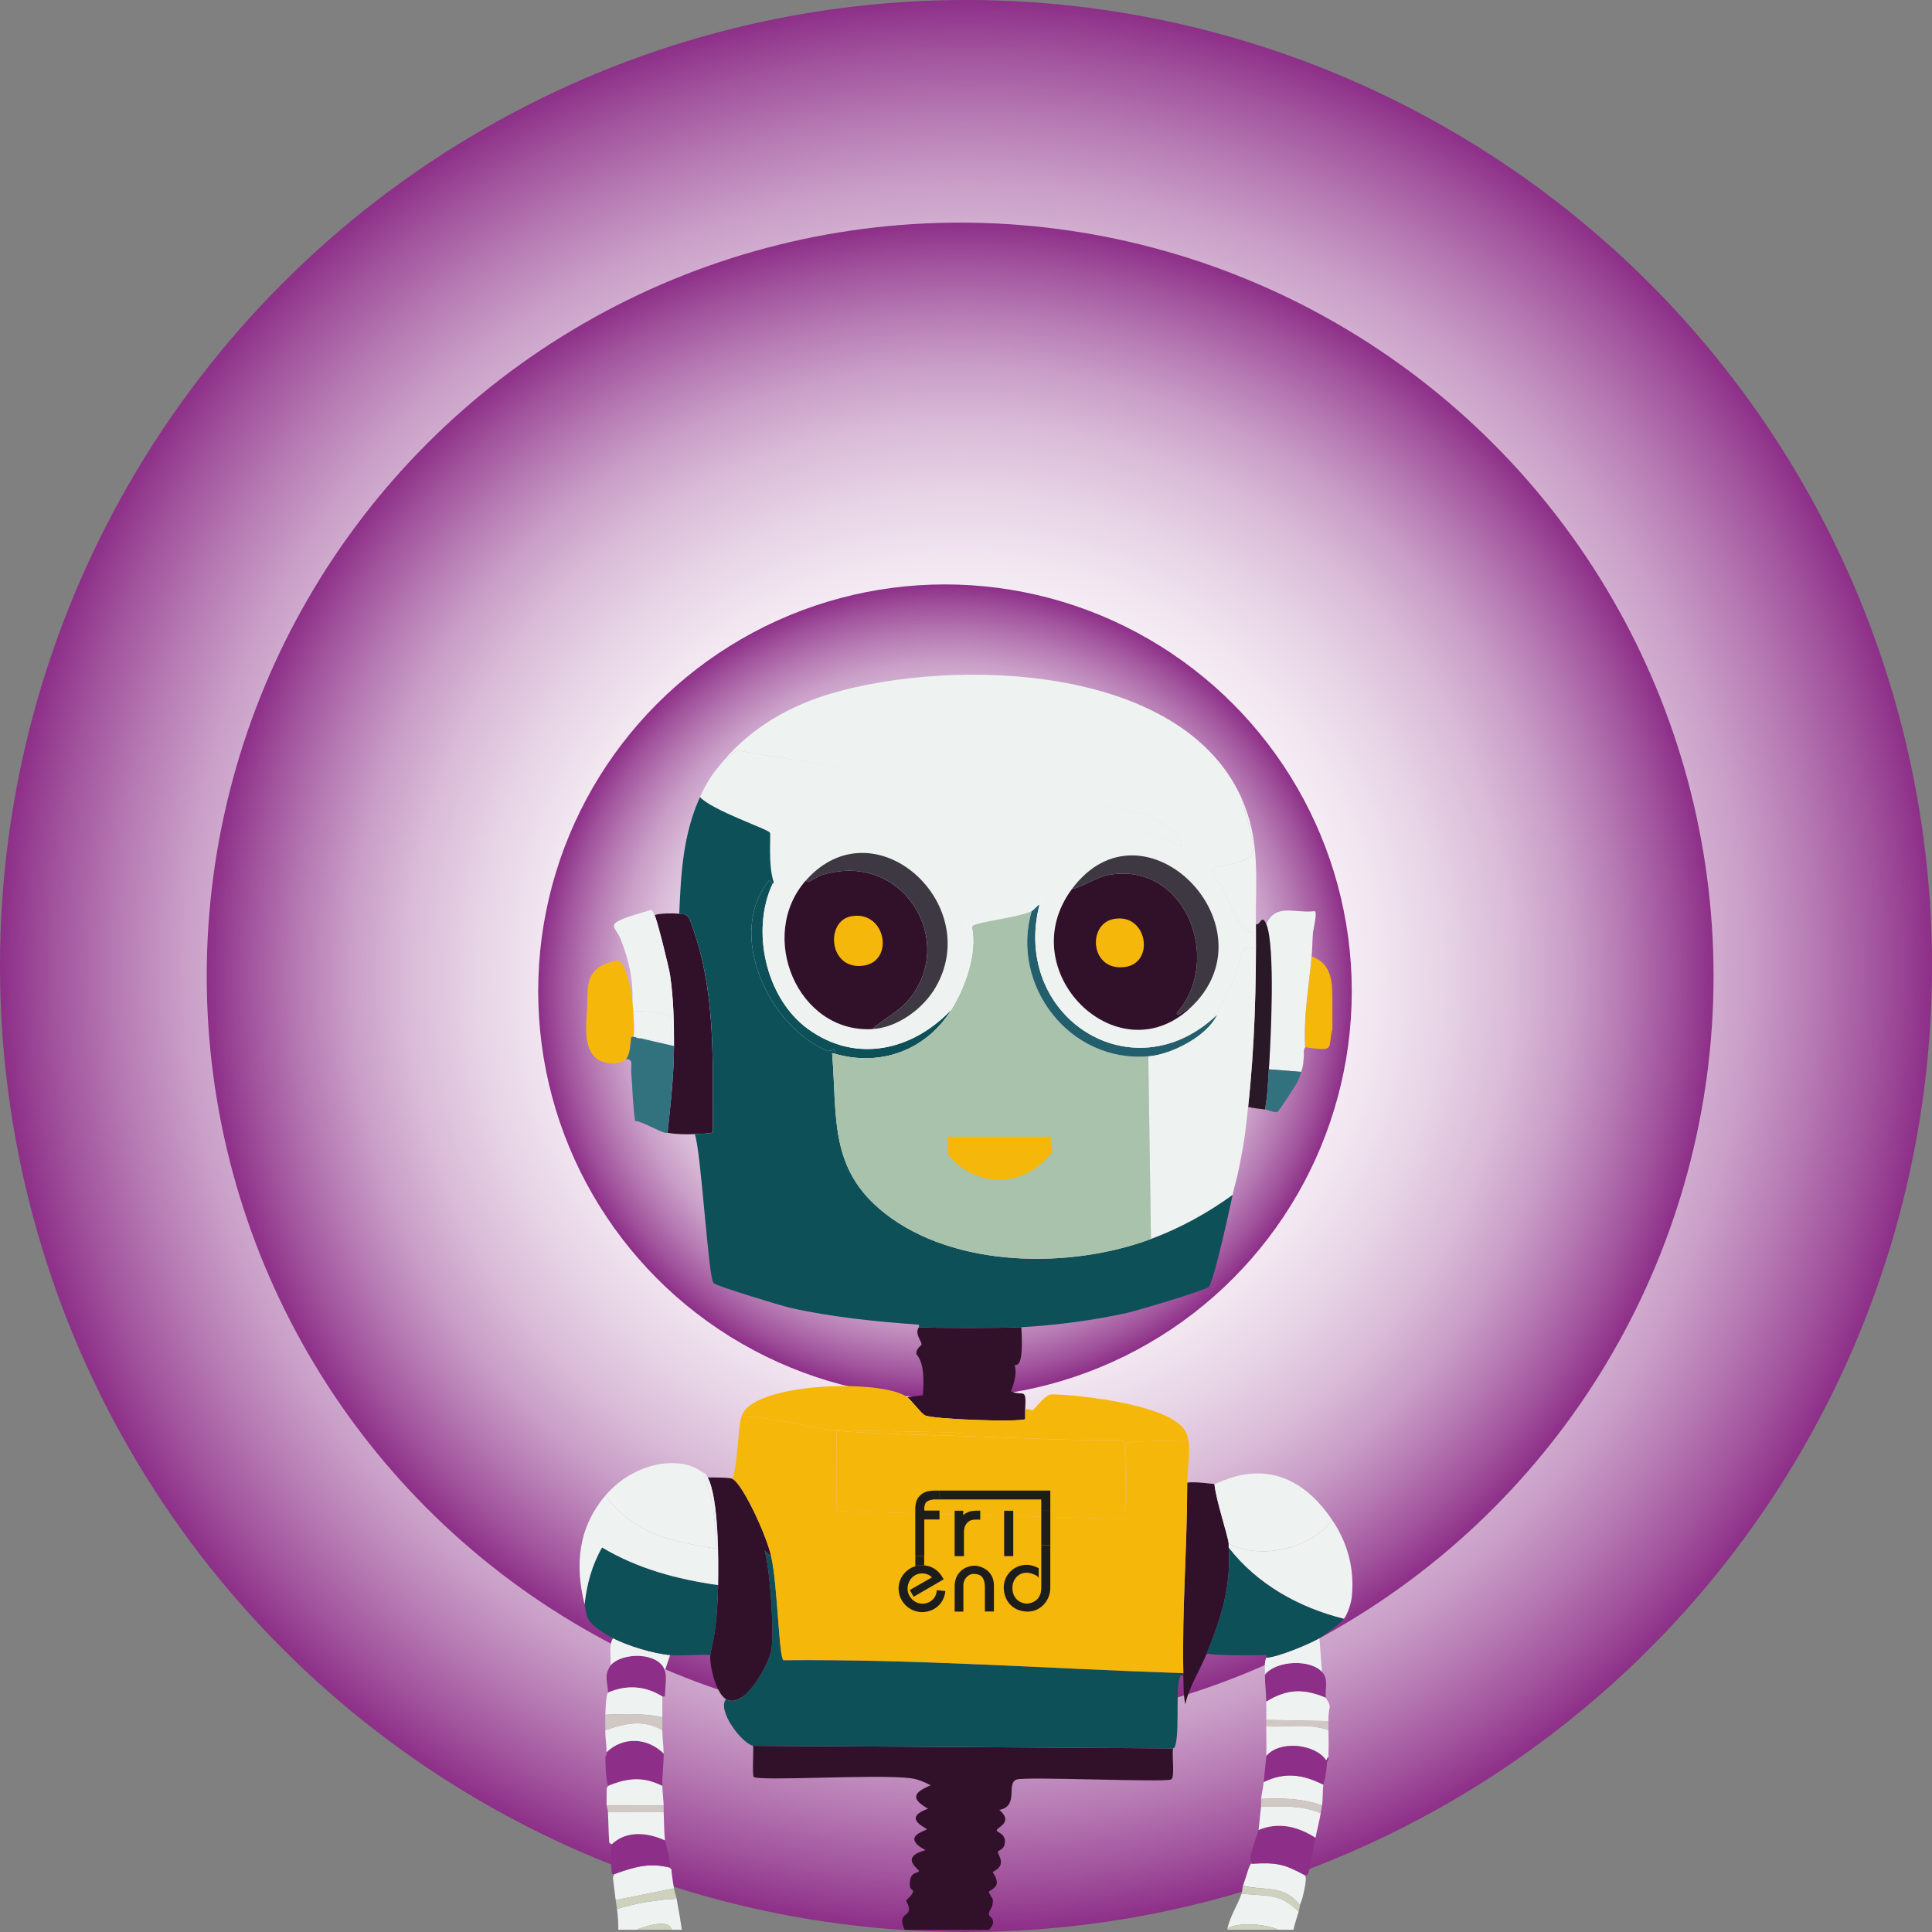
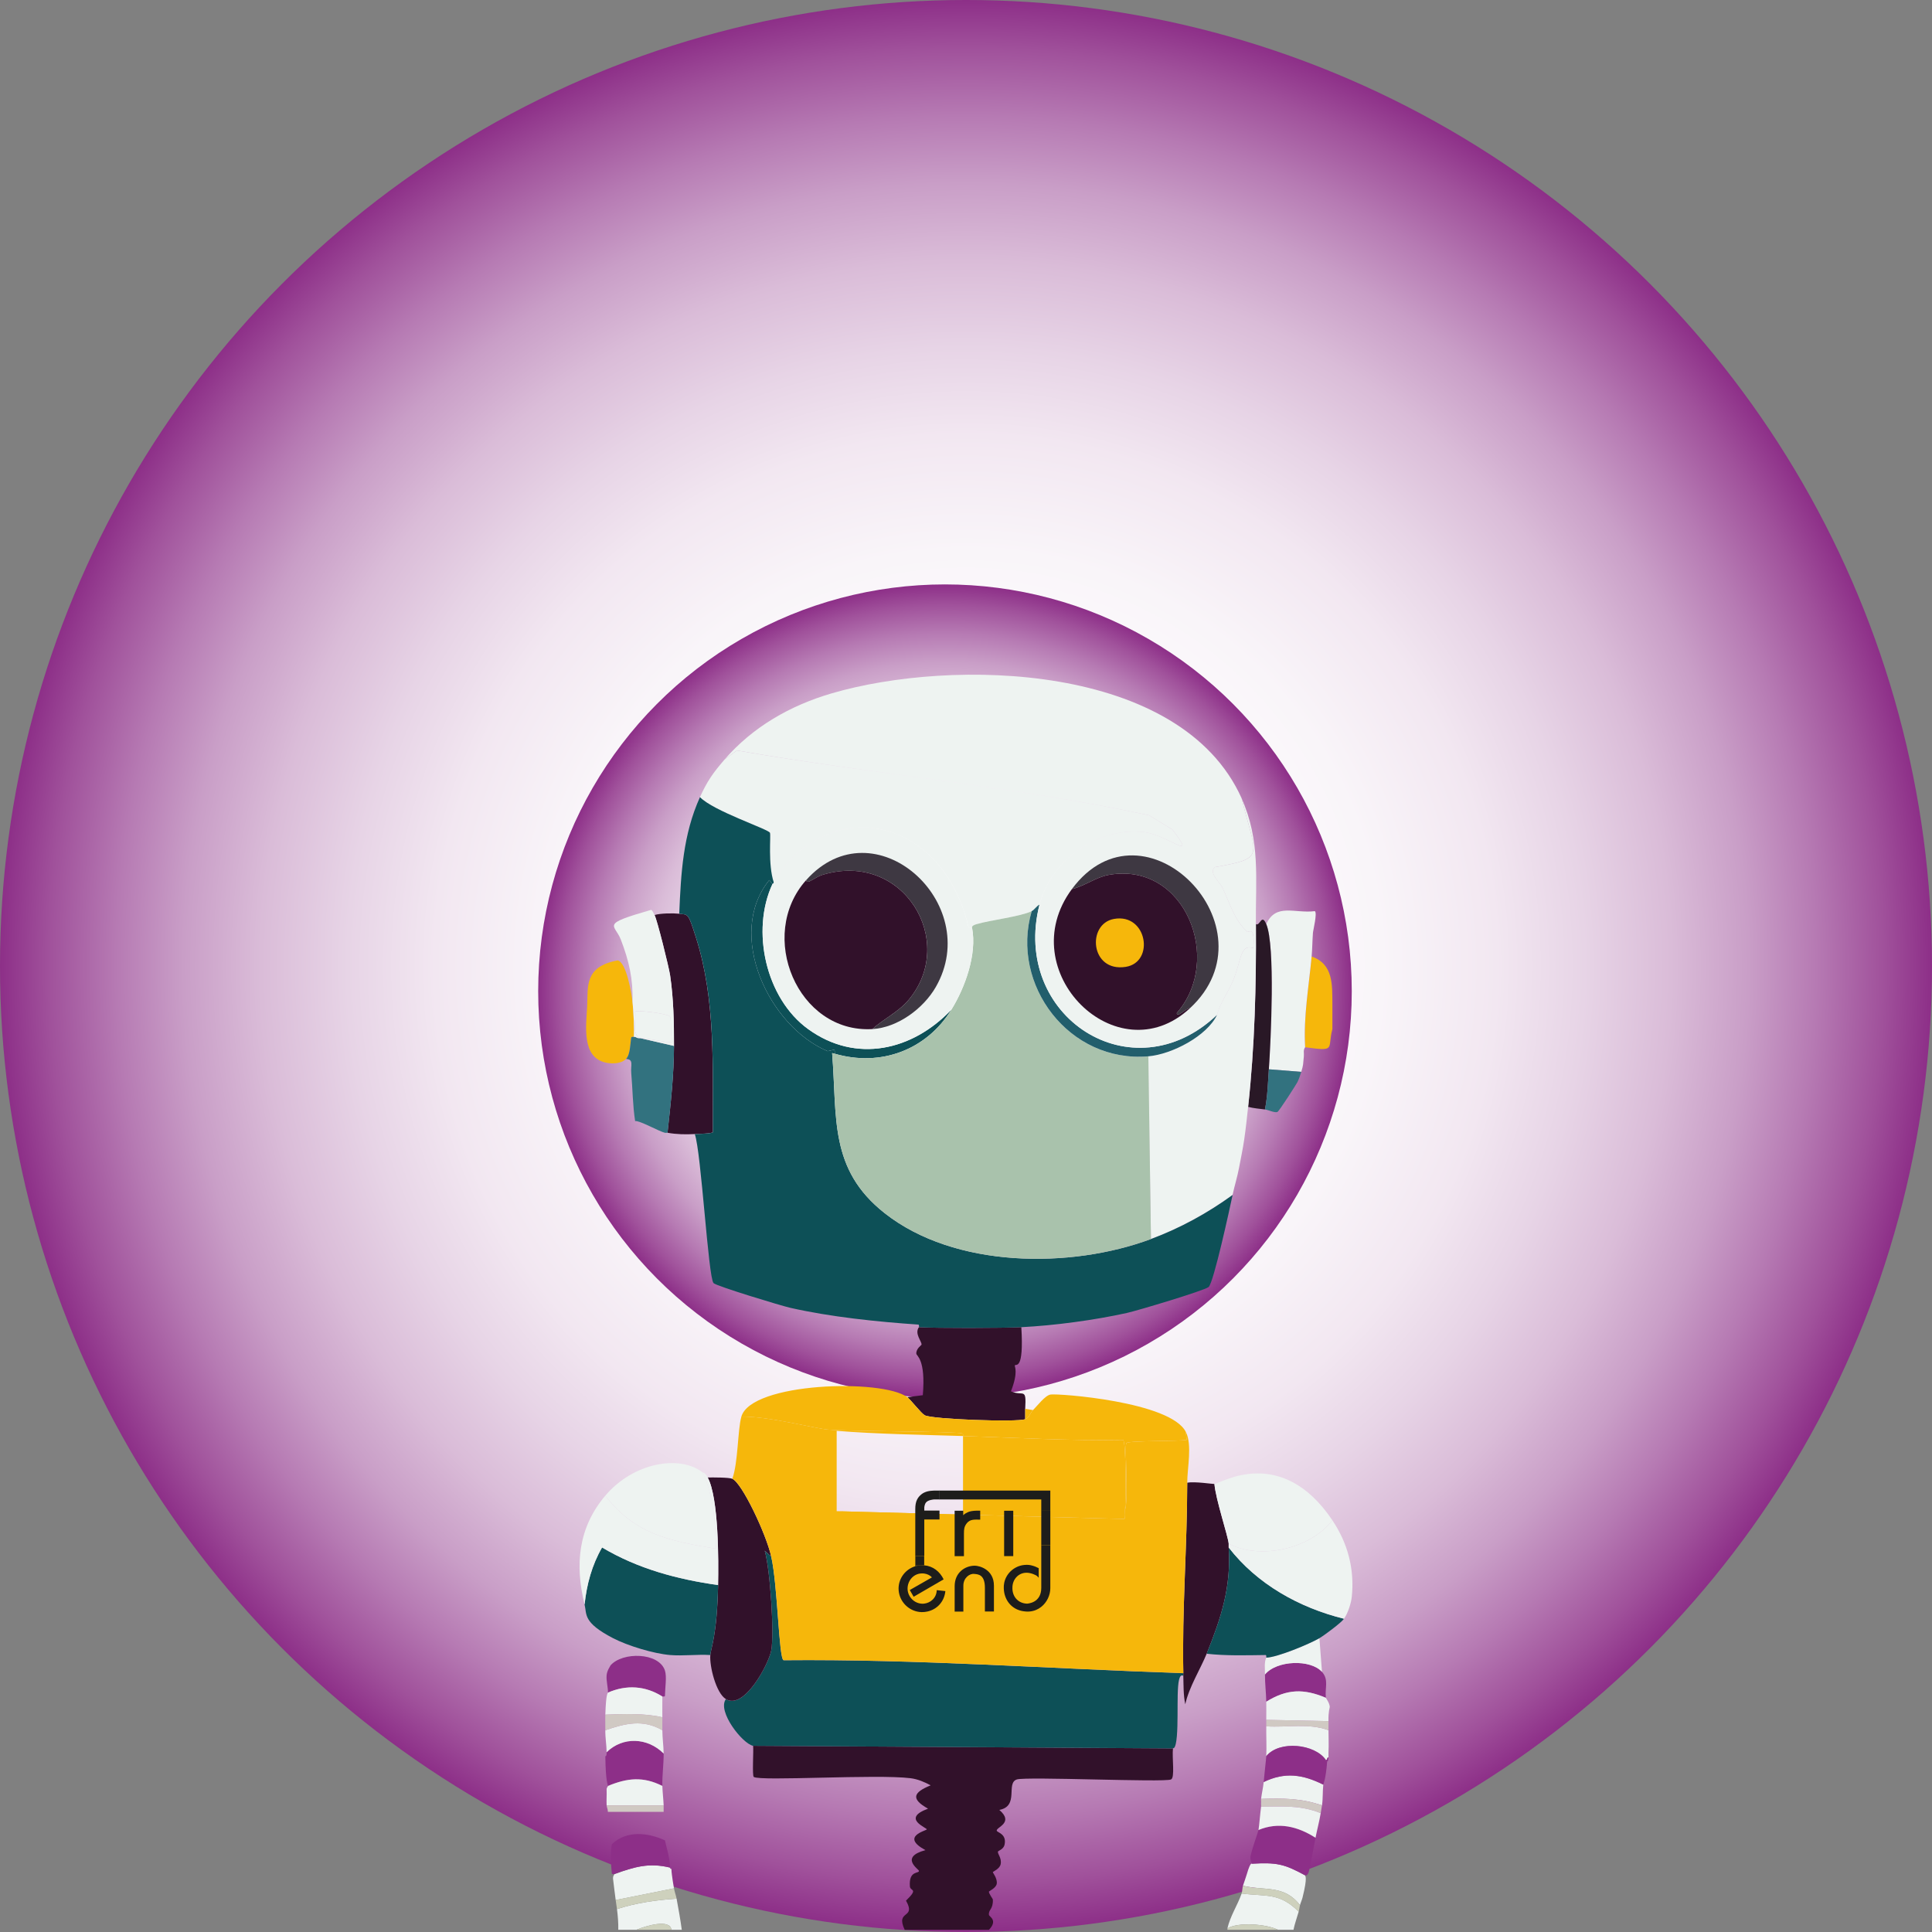
<svg xmlns="http://www.w3.org/2000/svg" xmlns:xlink="http://www.w3.org/1999/xlink" id="Livello_2" width="863.92" height="863.92" viewBox="0 0 863.92 863.92">
  <rect x="0" y="0" width="863.92" height="863.92" fill="#808080" stroke="none" />
  <defs>
    <style>.cls-1{fill:#3e3842;}.cls-2{fill:#8d2f88;}.cls-3{fill:#ced1bd;}.cls-4,.cls-5{fill:#1d1d1b;}.cls-6{fill:#225e6c;}.cls-7{fill:#31112a;}.cls-8{fill:#eef3f1;}.cls-9{fill:#291826;}.cls-10{fill:#a9c2ac;}.cls-11{fill:#32727f;}.cls-5{stroke:#1d1d1b;stroke-miterlimit:10;stroke-width:.06px;}.cls-12{fill:#0d5057;}.cls-13{fill:#f6b70b;}.cls-14{fill:url(#Sfumatura_senza_nome_5);}.cls-15{fill:#d0c9c3;}.cls-16{fill:url(#Sfumatura_senza_nome_5-3);}.cls-17{fill:url(#Sfumatura_senza_nome_5-2);}</style>
    <radialGradient id="Sfumatura_senza_nome_5" cx="431.96" cy="431.96" fx="431.96" fy="431.96" r="431.96" gradientUnits="userSpaceOnUse">
      <stop offset="0" stop-color="#fff" />
      <stop offset=".29" stop-color="#fdfcfd" />
      <stop offset=".43" stop-color="#f9f5f9" />
      <stop offset=".55" stop-color="#f2e7f1" />
      <stop offset=".64" stop-color="#e7d4e6" />
      <stop offset=".73" stop-color="#dabcd8" />
      <stop offset=".81" stop-color="#c99ec7" />
      <stop offset=".88" stop-color="#b67ab3" />
      <stop offset=".95" stop-color="#a0519b" />
      <stop offset="1" stop-color="#8d2f88" />
    </radialGradient>
    <radialGradient id="Sfumatura_senza_nome_5-2" cx="429.34" cy="436.45" fx="429.34" fy="436.45" r="336.9" xlink:href="#Sfumatura_senza_nome_5" />
    <radialGradient id="Sfumatura_senza_nome_5-3" cx="422.56" cy="443.23" fx="422.56" fy="443.23" r="181.9" xlink:href="#Sfumatura_senza_nome_5" />
  </defs>
  <g id="Livello_1-2">
    <circle class="cls-14" cx="431.96" cy="431.96" r="431.96" />
-     <circle class="cls-17" cx="429.34" cy="436.45" r="336.9" />
    <circle class="cls-16" cx="422.56" cy="443.23" r="181.9" />
    <path class="cls-13" d="M595.79,449.16c.03,3.67-.02,7.34,0,11.01-2.36,8.88,1.93,10.08-12.17,8.11-.82-13.62,1.66-27.16,2.9-40.57,9.8,3.44,9.2,12.77,9.27,21.44Z" />
    <path class="cls-7" d="M303.71,408.59c4.09.45,3.98-.45,7.53,10.72,8.87,27.9,7.38,58.1,7.53,86.93-.28.69-6.92.8-8.11.87-4.06.22-8.13.15-12.17-.58,1.42-12.94,2.85-25.78,2.9-38.83.04-10.32-.22-21.37-1.74-31.58-.55-3.66-5.82-24.86-6.95-26.95,2.62-.82,8.33-.87,11.01-.58Z" />
    <path class="cls-13" d="M282.85,448c.41,3.47.89,13.53.58,15.65,0,.06-1.07-.2-1.16.29-.47,2.63-.4,7.59-2.32,9.56-2.13,2.19-6.02,2.25-8.69,1.74-11.43-2.19-9.1-16.59-8.69-25.5.39-8.63-1.3-17.54,13.62-20.28,3.9.75,6.22,14.78,6.66,18.54Z" />
    <path class="cls-8" d="M302.55,849.03c.84,4.62,1.7,9.25,2.32,13.91-1.55,0-3.09,0-4.64,0-.52-5.01-11.38-1.82-15.65,0-2.7,0-5.41,0-8.11,0,.07-3.08-.19-6.23-.58-9.27,8.6-2.78,17.65-4.08,26.66-4.64Z" />
    <path class="cls-3" d="M300.23,862.94c-5.22,0-10.43,0-15.65,0,4.26-1.82,15.13-5.01,15.65,0Z" />
    <path class="cls-2" d="M296.76,784.12c.04,4.75-.7,9.86-.58,14.49-8.6-4.34-15.68-3.57-24.34,0-.02-.69-1.01-1.64-1.16-13.33,0-.09.6.51.58-1.74,7.26-7.13,18.35-6.6,25.5.58Z" />
    <path class="cls-2" d="M297.34,747.03c.89,2.74.05,7.65,0,11.3,0,.47-1.16.23-1.16.29-7.64-4.85-16.14-5.32-24.34-1.74.13-2.15-.83-5.24-.58-7.82.21-2.2,1.71-4.11,1.74-4.35,5.28-6.13,21.65-5.93,24.34,2.32Z" />
    <path class="cls-8" d="M296.18,758.62c-.04,3.02.01,6.22,0,9.27-7.52-1.81-17.51-1.52-25.5-1.16.35-10.28,1.13-9.34,1.16-9.85,8.2-3.58,16.69-3.11,24.34,1.74Z" />
    <path class="cls-8" d="M296.18,798.61c.08,2.8.47,5.82.58,8.69h-25.5c-.12-2.31.09-4.64,0-6.95-.05-1.21.6-1.27.58-1.74,8.66-3.57,15.74-4.34,24.34,0Z" />
    <path class="cls-8" d="M296.18,773.69c0,3.33.55,6.99.58,10.43-7.15-7.18-18.24-7.71-25.5-.58-.02-3.2-.64-6.53-.58-9.85,8.9-3.04,16.81-5.03,25.5,0Z" />
-     <path class="cls-8" d="M299.65,740.08q-1.16,3.48-2.32,6.95c-2.69-8.25-19.06-8.45-24.34-2.32.44-3.9-1.05-9.01,1.16-12.17,6.6,3.43,18.14,6.91,25.5,7.53Z" />
    <path class="cls-15" d="M296.18,767.9c0,1.92,0,3.86,0,5.8-8.69-5.03-16.6-3.04-25.5,0,.04-2.31-.08-4.64,0-6.95,7.98-.36,17.98-.65,25.5,1.16Z" />
    <path class="cls-15" d="M296.76,807.3c.03.77-.04,1.55,0,2.32,0,.19,0,.39,0,.58h-24.92c-.09-1.56-.54-2.04-.58-2.9h25.5Z" />
    <path class="cls-8" d="M299.65,835.12s-.14.64.58.58c.01,1.49.37,3.62.58,5.22.14,1.1.41,2.34.58,3.48q-13.04,2.61-26.08,5.22c-.35-3.1-.84-6.14-1.16-9.27-.18-1.7.62-1.94.58-2.32,8.88-3.21,15.41-5.23,24.92-2.9Z" />
    <path class="cls-3" d="M301.39,844.39c.22,1.44.89,3.15,1.16,4.64-9.01.55-18.06,1.86-26.66,4.64-.17-1.35-.42-2.66-.58-4.06q13.04-2.61,26.08-5.22Z" />
    <path class="cls-2" d="M297.34,822.95c.11,1.05,2.17,7.37,2.32,12.17-9.5-2.33-16.04-.31-24.92,2.9,0-.06-1.11.19-1.16-.29-.98-10.13.05-12.39,0-13.04,6.56-6.3,16.01-5.28,23.76-1.74Z" />
-     <path class="cls-8" d="M296.76,810.2c.21,4.12.16,8.72.58,12.75-7.75-3.54-17.2-4.56-23.76,1.74,0-.07-1.13-.43-1.16-.87-.34-4.51-.33-9.11-.58-13.62h24.92Z" />
    <path class="cls-7" d="M456.7,593.46c1.2,19.84-2.51,16.25-2.9,17.1-.25.55,1.75,2.6-1.74,11.59,5.55,2.42,6.96-2.06,6.37,7.82v4.64c-3.39,1.43-41.61.06-44.91-1.74-1.63-.89-6.32-7-7.82-8.11q3.48-.43,6.95-.87c1.36-16.06-2.83-17.58-2.9-18.54-.16-2.31,2.28-3.79,2.32-4.06.2-1.44-3.29-4.89-1.16-7.82,7.61.49,37.51.42,45.78,0Z" />
    <path class="cls-8" d="M580.72,854.82c-.77,2.7-1.76,5.35-2.32,8.11-2.32,0-4.64,0-6.95,0-4.88-2.53-17.95-3.62-22.6-.58,1.22-5.51,4.54-10.42,6.37-15.65,11.09,1.42,16.89-.49,25.5,8.11Z" />
    <path class="cls-3" d="M571.45,862.94c-7.53,0-15.07,0-22.6,0v-.58c4.65-3.04,17.73-1.95,22.6.58Z" />
    <path class="cls-8" d="M559.86,833.38c10.95-.6,14.35.03,23.76,5.22-.12.49,1.26.17-1.16,9.85-.3,1.21-.85,2.32-1.16,3.48-7.11-9.31-15.84-6.32-25.5-8.69.56-1.75,1.22-3.43,1.74-5.22,1.78-6.07,2.25-4.36,2.32-4.64Z" />
    <path class="cls-3" d="M581.3,851.93c-.19.7-.29,1.88-.58,2.9-8.6-8.6-14.41-6.7-25.5-8.11.26-.74.33-2.7.58-3.48,9.66,2.37,18.39-.61,25.5,8.69Z" />
    <path class="cls-2" d="M591.15,747.61c3.17,3.56,1.2,7.16,1.74,11.59-9.93-4.18-17.38-4-26.66,1.74-.07-4.02-.61-8.07-.58-12.17,5.24-6.4,20.42-6.87,25.5-1.16Z" />
    <path class="cls-8" d="M592.89,759.2c.03.22,1.62,2.23,1.74,4.06.02.32-.69,2.01-.58,6.37q-13.91-.29-27.82-.58c.01-2.61.04-5.53,0-8.11,9.28-5.74,16.72-5.92,26.66-1.74Z" />
    <path class="cls-8" d="M594.05,773.69c0,3.26.19,6.61,0,9.85-.04.77.05,1.55,0,2.32-.92.06-.27,1.17-1.16,1.16-4.78-7.14-20.72-9-26.66-1.74.2-4.39-.06-8.92,0-13.33,9.22.61,19.05-1.54,27.82,1.74Z" />
    <path class="cls-8" d="M591.73,798.03c-.34,2.99-.12,6.25-.58,9.27-9.48-3.24-17.32-3.19-27.24-2.9.29-2.46.95-5.1,1.16-7.53,9.44-4.59,17.49-3.43,26.66,1.16Z" />
    <path class="cls-8" d="M589.99,732.54q.58,7.53,1.16,15.07c-5.08-5.71-20.25-5.24-25.5,1.16.02-2.44-.42-5.38.58-7.53,4.81-.06,19.27-6.09,23.76-8.69Z" />
    <path class="cls-15" d="M591.15,807.3c-.17,1.13-.39,2.33-.58,3.48-8.76-3.65-17.38-2.95-26.66-2.9.07-.56-.07-1.17,0-1.74.07-.57-.07-1.17,0-1.74,9.92-.3,17.76-.34,27.24,2.9Z" />
    <path class="cls-15" d="M594.05,769.63c.03,1.35,0,2.71,0,4.06-8.77-3.28-18.6-1.13-27.82-1.74.01-.97,0-1.93,0-2.9q13.91.29,27.82.58Z" />
    <path class="cls-2" d="M588.25,821.79c-.95,4.93-1.78,9.88-2.9,14.78-.6,2.62-1.71,1.9-1.74,2.03-9.41-5.18-12.81-5.82-23.76-5.22.05-.18-1.09-1.59-.58-3.77.87-3.71,3.33-10.43,3.48-11.3,8.92-3.72,17.53-1.63,25.5,3.48Z" />
    <path class="cls-8" d="M590.57,810.78c-.61,3.71-1.61,7.34-2.32,11.01-7.97-5.11-16.58-7.19-25.5-3.48.37-2.2.7-6.96,1.16-10.43,9.28-.05,17.9-.75,26.66,2.9Z" />
    <path class="cls-2" d="M592.89,787.02c.05.08-.13.64.58.58-.65,8.35-1.68,9.91-1.74,10.43-9.17-4.59-17.22-5.75-26.66-1.16.32-3.64,1.09-10.16,1.16-11.59,5.94-7.26,21.88-5.4,26.66,1.74Z" />
    <path class="cls-2" d="M593.47,787.6c-.71.06-.53-.5-.58-.58.89.01.24-1.1,1.16-1.16-.16,2.32-.57,1.65-.58,1.74Z" />
    <path class="cls-11" d="M283.43,463.65c1.01-.15,1.18.63,2.32.58.19,0,.39,0,.58,0q7.53,1.74,15.07,3.48c-.05,13.05-1.47,25.89-2.9,38.83-.36-.06-.82.08-1.16,0-2.55-.56-11.41-5.61-13.33-5.22-1.12-7.09-1.1-14.31-1.74-21.44-.32-3.61,1.23-6.15-2.32-6.37,1.92-1.97,1.85-6.93,2.32-9.56.09-.49,1.15-.23,1.16-.29Z" />
    <path class="cls-8" d="M587.09,417.29c-.26,3.44-.27,7.02-.58,10.43-1.23,13.41-3.72,26.95-2.9,40.57-.97,1.28-.43,2.67-.58,4.06-.4,3.81-.1,3.43-1.16,6.95q-7.24-.58-14.49-1.16c.87-12.79,2.94-55.31-1.16-64.91,4.35-9.54,12.59-4.67,21.73-5.8,1.17.83-.76,8.38-.87,9.85Z" />
    <path class="cls-9" d="M566.23,413.23c4.1,9.59,2.03,52.11,1.16,64.91-.41,6-.58,12.04-1.74,17.97-2.49-.32-5.1-.52-7.53-1.16,2.95-27.06,3.66-54.53,3.48-81.71,1.84,1.03,2.51-4.97,4.64,0Z" />
    <path class="cls-11" d="M581.88,479.3c-.47,1.55-1.02,3.19-1.74,4.64-.36.72-8.21,13.12-8.98,13.33-1.36.37-4.09-.98-5.51-1.16,1.15-5.93,1.33-11.97,1.74-17.97q7.24.58,14.49,1.16Z" />
    <path class="cls-8" d="M292.7,409.17c1.14,2.09,6.41,23.28,6.95,26.95,1.52,10.21,1.78,21.26,1.74,31.58q-7.53-1.74-15.07-3.48c5.18.21,13.73,2.6,14.49,1.45-1.12-2.11-.55-9.73-1.16-11.01-.71-1.49-15.1-3.09-15.65-2.32.51,4.14-1.45,9,1.74,11.88-1.13.05-1.31-.73-2.32-.58.31-2.12-.17-12.17-.58-15.65.3-10.22-1.59-18.37-5.22-27.82-2.72-7.1-9.53-6.68,13.62-13.33.72.61,1.02,1.52,1.45,2.32Z" />
    <path class="cls-8" d="M286.33,464.23c-.19,0-.39,0-.58,0-3.19-2.88-1.22-7.74-1.74-11.88.55-.77,14.94.83,15.65,2.32.61,1.28.04,8.9,1.16,11.01-.76,1.16-9.31-1.24-14.49-1.45Z" />
    <path class="cls-8" d="M464.82,404.54c-1.27.57-2.27,2.32-3.48,2.9-5.07,2.44-18.63,3.99-24.63,5.8-.69.21-2.38.69-2.03,1.74-.02-.1-1.52.08-1.74-.87-4.87-20.92-19.14-40.48-42.01-43.75-17.87-2.56-36.84,8.61-44.91,24.34-2.74-8.28-1.23-21.1-1.74-22.31-.68-1.62-25.43-9.75-31.29-15.94,3.25-7.17,5.91-10.92,11.01-16.81q2.75-2.03,5.51-4.06c61.26,10.65,123.51,15.96,184.29,28.98l10.43,6.37c11.67,15.17-1.93,2.39-12.75,1.16-20.39-2.32-41.54,12.38-46.65,32.45Z" />
    <path class="cls-8" d="M561.6,413.23c.18,27.18-.52,54.66-3.48,81.71-.52,4.8-1.05,9.72-1.74,14.49-.6,4.16-1.54,8.59-2.32,12.75-.77,4.1-2.05,8.13-2.9,12.17-11.22,8.14-23.49,14.86-36.51,19.7q-.58-40.86-1.16-81.71c10.52-.91,26.22-9.04,30.71-18.54,1.4-5.31,4.79-9.82,6.95-14.78,4.06-9.33,3.13-17.03,9.27-15.07.9-10.26-2.25-6.93-2.61-7.24-5.86-5.07-7.99-13.17-11.3-19.99-.97-1.99-6.36-6.69-3.19-8.98,22.95-4.07,18.37-4.49,11.88-30.71,8.46,18.87,6.24,36.04,6.37,56.21Z" />
    <path class="cls-12" d="M346.02,394.69c-.41.8-.56.54-.58.58q-.72-.87-1.45-1.74c-19.67,24.34-.1,65.5,26.08,76.5.14.06,2.63-.67,2.9-.58.55.18.19,1.71.29,1.74l-1.16-.29c2.32,28.76-1.52,51.86,23.47,71.57,31.33,24.71,83.16,24.95,119.09,11.59,13.02-4.84,25.29-11.56,36.51-19.7-1.21,5.76-8.48,39.27-10.72,41.15-1.93,1.61-31.81,10.55-36.51,11.59-14.45,3.21-32.46,5.63-47.23,6.37-8.28.42-38.17.49-45.78,0-.06,0,.19-1.13-.29-1.16-18.33-1.25-39.48-3.43-57.37-7.53-4.11-.94-32.84-9.66-34.19-11.01-2.38-2.37-5.53-58.73-8.4-66.64,1.19-.06,7.84-.17,8.11-.87-.15-28.83,1.34-59.03-7.53-86.93-3.55-11.17-3.44-10.28-7.53-10.72.75-18.09,1.69-35.43,9.27-52.16,5.86,6.19,30.62,14.31,31.29,15.94.51,1.22-1,14.03,1.74,22.31Z" />
    <path class="cls-12" d="M345.44,395.27c-9.73,20.85-3.06,51.18,15.94,64.91,21.41,15.48,46.61,9.65,64.04-8.69-11.16,18.01-31.48,25.69-52.16,19.7-.1-.03.26-1.56-.29-1.74-.27-.09-2.76.64-2.9.58-26.18-11-45.75-52.16-26.08-76.5q.72.87,1.45,1.74Z" />
    <path class="cls-10" d="M461.34,407.44c-9.66,33.06,16.86,67.94,52.16,64.91q.58,40.86,1.16,81.71c-35.93,13.36-87.76,13.12-119.09-11.59-24.99-19.71-21.15-42.81-23.47-71.57l1.16.29c20.67,5.99,41-1.69,52.16-19.7,6.18-9.97,11.49-24.8,9.27-36.51-.35-1.05,1.33-1.53,2.03-1.74,6-1.8,19.56-3.36,24.63-5.8Z" />
-     <path class="cls-13" d="M423.96,508.27h45.78q.43,3.33.87,6.66c-.72,1.05-8.91,12.55-23.69,12.64-13.88.08-22.02-9.98-22.96-11.19v-8.11Z" />
    <path class="cls-6" d="M544.21,453.8c-4.5,9.5-20.19,17.64-30.71,18.54-35.3,3.04-61.82-31.84-52.16-64.91,1.21-.58,2.21-2.33,3.48-2.9-12.74,50.05,41.51,85.27,79.39,49.26Z" />
    <path class="cls-8" d="M555.22,357.02c6.49,26.23,11.07,26.64-11.88,30.71-3.17,2.3,2.22,6.99,3.19,8.98,3.32,6.82,5.44,14.93,11.3,19.99.36.31,3.51-3.02,2.61,7.24-6.14-1.96-5.21,5.73-9.27,15.07-2.16,4.96-5.55,9.47-6.95,14.78-37.88,36.02-92.14.79-79.39-49.26,5.11-20.07,26.26-34.78,46.65-32.45,10.82,1.23,24.42,14.01,12.75-1.16l-10.43-6.37c-60.78-13.01-123.03-18.33-184.29-28.98q-2.75,2.03-5.51,4.06c12.67-14.63,29.41-24.16,47.81-29.56,54.04-15.84,156.22-13.75,183.42,46.94Z" />
    <path class="cls-1" d="M532.04,450.9c-1.22-.54-5.98,4.73-5.8,2.03,20.87-23.74,3.76-67.79-30.42-61.72-5.8,1.03-10.85,5.04-16.52,6.37,32.17-43.44,91.86,17.23,52.74,53.32Z" />
    <path class="cls-7" d="M532.04,450.9c-32.59,30.06-79.82-16.74-52.74-53.32,5.67-1.33,10.72-5.34,16.52-6.37,34.19-6.07,51.29,37.98,30.42,61.72-.19,2.7,4.57-2.56,5.8-2.03Z" />
    <path class="cls-13" d="M498.14,410.91c14.85-2.67,18.35,19.39,5.22,21.44-15.85,2.48-17.49-19.24-5.22-21.44Z" />
    <path class="cls-8" d="M434.68,414.97c2.22,11.71-3.09,26.54-9.27,36.51-17.43,18.35-42.63,24.17-64.04,8.69-18.99-13.73-25.67-44.05-15.94-64.91.02-.04.17.22.58-.58,8.07-15.73,27.05-26.9,44.91-24.34,22.87,3.27,37.15,22.84,42.01,43.75.22.95,1.72.77,1.74.87Z" />
    <path class="cls-1" d="M390.06,460.17c5.14-4.61,11.71-7.65,16.23-13.04,22.02-26.29-2.43-66.93-38.54-55.92-3.44,1.05-7,4.65-7.24,2.32,30.35-33.95,79.48,10.25,57.95,47.81-5.53,9.64-17.06,18.19-28.4,18.83Z" />
    <path class="cls-7" d="M390.06,460.17c-33.4,1.9-51.69-41.88-29.56-66.64.25,2.33,3.81-1.27,7.24-2.32,36.1-11.01,60.56,29.63,38.54,55.92-4.52,5.39-11.09,8.43-16.23,13.04Z" />
-     <path class="cls-13" d="M380.5,409.75c15.51-3,19.66,19.88,5.8,22.02-15.67,2.42-17.48-19.76-5.8-22.02Z" />
    <path class="cls-7" d="M524.51,781.8c-.48,4.34.95,13.1-.87,13.91-3.15,1.4-64.79-1.39-68.96,0-5,1.66,1.19,11.93-7.82,13.62,6.75,5.77-1.45,7.73-1.16,9.27.16.88,4.62,1.38,3.48,6.37-.44,1.92-2.83,2.7-2.9,2.9-.38,1.13,1.78,2.87,1.16,5.8-.44,2.04-3.43,3.24-3.48,3.48-.06.27,2.13,2.86,1.74,5.22-.32,1.91-3.41,3.24-3.48,3.48-.19.69,1.73,3.28,1.74,3.48.24,4.51-2.06,4.53-1.74,6.95.11.8,4.13,2.34,0,6.66-12.56,0-25.11,0-37.67,0-4.33-9.17,5.35-4.63.58-13.04,5.8-5.63,1.91-4.07,1.74-6.37-.55-7.31,4.16-5.62,4.06-6.95-.06-.71-8.86-6.1,2.9-9.27-11.36-6.1.24-8.63.58-9.27.34-.65-11.65-4.82.58-9.27-7.8-4.35-6.68-7.25,1.16-10.43-2.75-1.52-5.87-2.8-8.98-3.19-15.18-1.9-67.26,1.45-70.12-.58-.77-.55-.02-11.98-.29-13.91q93.88.58,187.76,1.16Z" />
    <path class="cls-12" d="M344.86,696.04c2.92,12.99,3.37,45.42,5.51,46.36,59.64-.57,119.19,3.79,178.78,5.8,0,.39-.01.77,0,1.16-3.78-2.17-1.98,15.95-2.9,26.95-.54,6.45-1.7,5.19-1.74,5.51q-93.88-.58-187.76-1.16c-4.68-.87-16.16-15.38-12.17-20.86,8.12,4.97,19.03-15.39,20.28-21.73,1.41-7.17-.36-35.65-2.9-44.62l2.9,2.61Z" />
    <path class="cls-7" d="M543.05,663.58c.54,6.75,6.06,23.24,6.37,26.66.05.57-.04,1.16,0,1.74,1.2,17.63-3.41,31.59-9.85,47.52-2.7,6.68-7.93,14.98-9.56,22.6-.88-4.23-.75-8.47-.87-12.75-.01-.39,0-.77,0-1.16-.62-28.36,1.73-56.79,1.74-85.19,3.45-.62,11.57.66,12.17.58Z" />
    <path class="cls-7" d="M327.47,661.26c4.36,1.91,15.11,24.65,17.39,34.77l-2.9-2.61c2.53,8.97,4.31,37.46,2.9,44.62-1.25,6.34-12.16,26.7-20.28,21.73-4.39-2.68-7.38-14.73-6.95-19.7.27-3.15,3.01-8.86,3.48-31.29.23-11.05.29-38.86-4.64-48.1,2.34-.04,9.55-.06,11.01.58Z" />
    <path class="cls-12" d="M601,723.85c-1.28,1.82-8.95,7.5-11.01,8.69-4.49,2.6-18.95,8.63-23.76,8.69-.06,0,.18-1.16-.29-1.16-8.74.11-17.66.4-26.37-.58,6.44-15.93,11.05-29.89,9.85-47.52,12.67,16.41,31.65,26.98,51.58,31.87Z" />
    <path class="cls-8" d="M604.48,714c-.3,2.87-1.75,7.4-3.48,9.85-19.93-4.9-38.91-15.46-51.58-31.87-.04-.57.05-1.17,0-1.74,13.98,7.4,36.49,2.45,46.36-10.43,6.9,10.23,9.98,21.88,8.69,34.19Z" />
    <path class="cls-8" d="M595.79,679.81c-9.87,12.88-32.39,17.83-46.36,10.43-.31-3.42-5.84-19.9-6.37-26.66,3.03-.41,29.95-17.57,52.74,16.23Z" />
    <path class="cls-12" d="M321.1,708.78c-.46,22.44-3.21,28.14-3.48,31.29-5.8-.36-12.26.48-17.97,0-7.36-.62-18.9-4.11-25.5-7.53-13.66-7.1-11.65-10.63-12.75-15.07.95-8.98,3.26-17.6,7.82-25.5,15.92,9.49,33.61,14.25,51.87,16.81Z" />
    <path class="cls-8" d="M316.46,660.68c4.92,9.24,4.86,37.05,4.64,48.1-18.25-2.56-35.95-7.31-51.87-16.81-4.56,7.9-6.87,16.52-7.82,25.5-4.41-17.74-2.87-34.35,9.27-48.68,13.3,17.39,28.98,20.28,49.55,23.76-.41-11.5-1.06-23.6-6.08-34.19.23.18,1.08,0,2.32,2.32Z" />
    <path class="cls-8" d="M314.14,658.37c5.03,10.59,5.68,22.69,6.08,34.19-20.57-3.48-36.25-6.37-49.55-23.76,12.64-14.92,33.35-18.31,43.46-10.43Z" />
    <path class="cls-13" d="M405.71,624.75c1.5,1.11,6.19,7.23,7.82,8.11,3.31,1.8,41.53,3.17,44.91,1.74,1.94-.82,2.26-2.88,3.48-4.06,1.82-1.76,5.34-6.52,7.82-6.95,3.35-.58,53.93,3.15,60.56,16.81l.29,3.48c-3.29.65-26.31.26-26.95,1.45-.81,1.5,1.04,25.11-.58,29.85.31-3.17.56-30.66-.87-31.29-23.88.44-47.72-.99-71.57-1.74,0-.4.15-1-.29-1.16-2.85-.99-51.1-.84-60.27-1.74-6.26-.62-26.31-5.91-38.54-5.8,4.45-15.31,62.93-17.03,74.18-8.69Z" />
    <path class="cls-13" d="M461.92,630.55c-1.22,1.18-1.53,3.24-3.48,4.06v-4.64q1.74.29,3.48.58Z" />
-     <path class="cls-13" d="M430.63,642.14c23.85.75,47.69,2.18,71.57,1.74,1.43.63,1.17,28.12.87,31.29-.09.9.31,3.63-.29,4.06q-64.33-1.74-128.65-3.48v-35.93c18.8,1.48,37.66,1.73,56.5,2.32Z" />
+     <path class="cls-13" d="M430.63,642.14c23.85.75,47.69,2.18,71.57,1.74,1.43.63,1.17,28.12.87,31.29-.09.9.31,3.63-.29,4.06q-64.33-1.74-128.65-3.48c18.8,1.48,37.66,1.73,56.5,2.32Z" />
    <path class="cls-13" d="M430.63,642.14c-18.84-.59-37.7-.84-56.5-2.32v35.93q64.33,1.74,128.65,3.48c.6-.42.2-3.16.29-4.06,1.62-4.73-.23-28.34.58-29.85.64-1.19,23.66-.79,26.95-1.45l-.29-3.48c2.86,5.89.58,15.97.58,22.6-.01,28.4-2.36,56.83-1.74,85.19-59.59-2.01-119.14-6.37-178.78-5.8-2.13-.95-2.58-33.37-5.51-46.36-2.28-10.13-13.02-32.86-17.39-34.77,2.62-7.17,2.36-22,4.06-27.82,12.23-.11,32.27,5.18,38.54,5.8,9.16.9,57.42.75,60.27,1.74.44.15.29.76.29,1.16Z" />
    <path class="cls-13" d="M443.66,710.52c16.53-1.91,22.68,21.59,8.11,28.98-19.88,10.08-28.84-26.58-8.11-28.98Z" />
    <path class="cls-13" d="M440.77,714.58c14.25-2.54,20.64,12.02,8.69,20.28-18.02,4.48-18.1-18.61-8.69-20.28Z" />
    <path class="cls-13" d="M443.66,719.22h3.48c14.07,16.23-17.8,13.54-3.48,0Z" />
    <rect class="cls-4" x="465.62" y="675.52" width="4.05" height="15.46" />
    <path class="cls-4" d="M418.71,666.53c-1.45,0-3.6,0-5.47.91-.4.19-.78.42-1.14.71-.91.71-1.54,1.48-1.98,2.33-.63,1.24-.84,2.67-.84,4.33v20.94h4.03v-16.29h6.8v-4h-6.8v-1.31c0-.08.08-1.46.78-2.31.9-1.16,3.48-1.35,3.64-1.35h2.42v-3.97h-1.45Z" />
    <path class="cls-4" d="M432.27,681.2c-1.12,1.46-1.23,2.58-1.23,4.5v10.16h-4.16v-20.33h3.85v2.04c.54-.58,1.08-.92,1.93-1.31,1.81-.96,5.66-.73,5.66-.73v4c-2.31,0-4.51-.35-6.05,1.66Z" />
    <path class="cls-4" d="M449.01,695.84v-20.29h4.08v20.29h-4.08Z" />
    <path class="cls-4" d="M418.88,711.04c-.11,3.53-2.8,5.71-5.62,6.04-.22.03-.44.04-.66.05-1.2,0-2.34-.32-3.32-.88-2.04-1.17-3.43-3.36-3.46-5.85,0-2.56,1.36-4.91,3.46-6.06.83-.46,1.79-.73,2.82-.76.39-.02.78,0,1.16.05,1.43.19,2.7.83,3.46,1.72l-3.46,1.98-3.98,2.27-2.46,1.41,1.73,3,.73-.42,3.98-2.31,8.7-5.05c-1.71-3.5-4.73-5.94-8.7-6.27-.3-.03-.61-.04-.93-.04-1.06,0-2.08.16-3.05.45-4.21,1.27-7.34,5.11-7.47,9.72v.35c.06,4.65,3.18,8.64,7.47,9.97.27.09.54.16.82.22.65.15,1.32.23,2,.25.87.01,1.71-.07,2.52-.25,4.3-.91,7.62-4.32,8.11-9.15l-3.85-.42Z" />
    <path class="cls-4" d="M440.41,720.6v-10.63c0-5.89-3.04-6.01-4.66-6.16-2.12-.35-4.97,1.77-4.97,5.2v11.63h-3.89v-11.4c0-5.97,4.54-9.09,8.97-9.12,2.16,0,8.59,1.73,8.59,8.93v11.55h-4.04Z" />
    <path class="cls-4" d="M465.62,690.98v19.06c0,6.82-6.16,7.05-6.47,7.05-4.05-.19-6.62-3.31-6.43-7.35.08-3.47,2.62-6.43,6.24-6.47,1.96-.04,4.35,1.04,4.85,1.54l.66.69v-4.27l-1.58-.73c-.48-.18-1.19-.42-1.99-.59-.53-.11-1.11-.18-1.68-.18-.7,0-1.39.06-2.05.18-4.12.77-7.28,3.92-8.11,7.81-.18.85-.26,1.73-.2,2.63.02.61.09,1.22.2,1.82.81,4.27,4.01,8.03,9.55,8.43.14.01.28.02.42.03.48.02.94.02,1.39-.03,2.01-.17,3.76-.94,5.19-2.07,2.55-2.03,4.05-5.24,4.05-8.38v-19.17h-4.05Z" />
    <polygon class="cls-4" points="469.66 666.53 469.66 675.56 465.62 675.56 465.62 670.5 420.04 670.5 420.04 666.53 469.66 666.53" />
    <rect class="cls-5" x="409.33" y="695.78" width="3.93" height="4.13" />
    <path class="cls-5" d="M412.38,699.91c-1.06,0-2.08.16-3.05.45v-.45h3.05Z" />
  </g>
</svg>